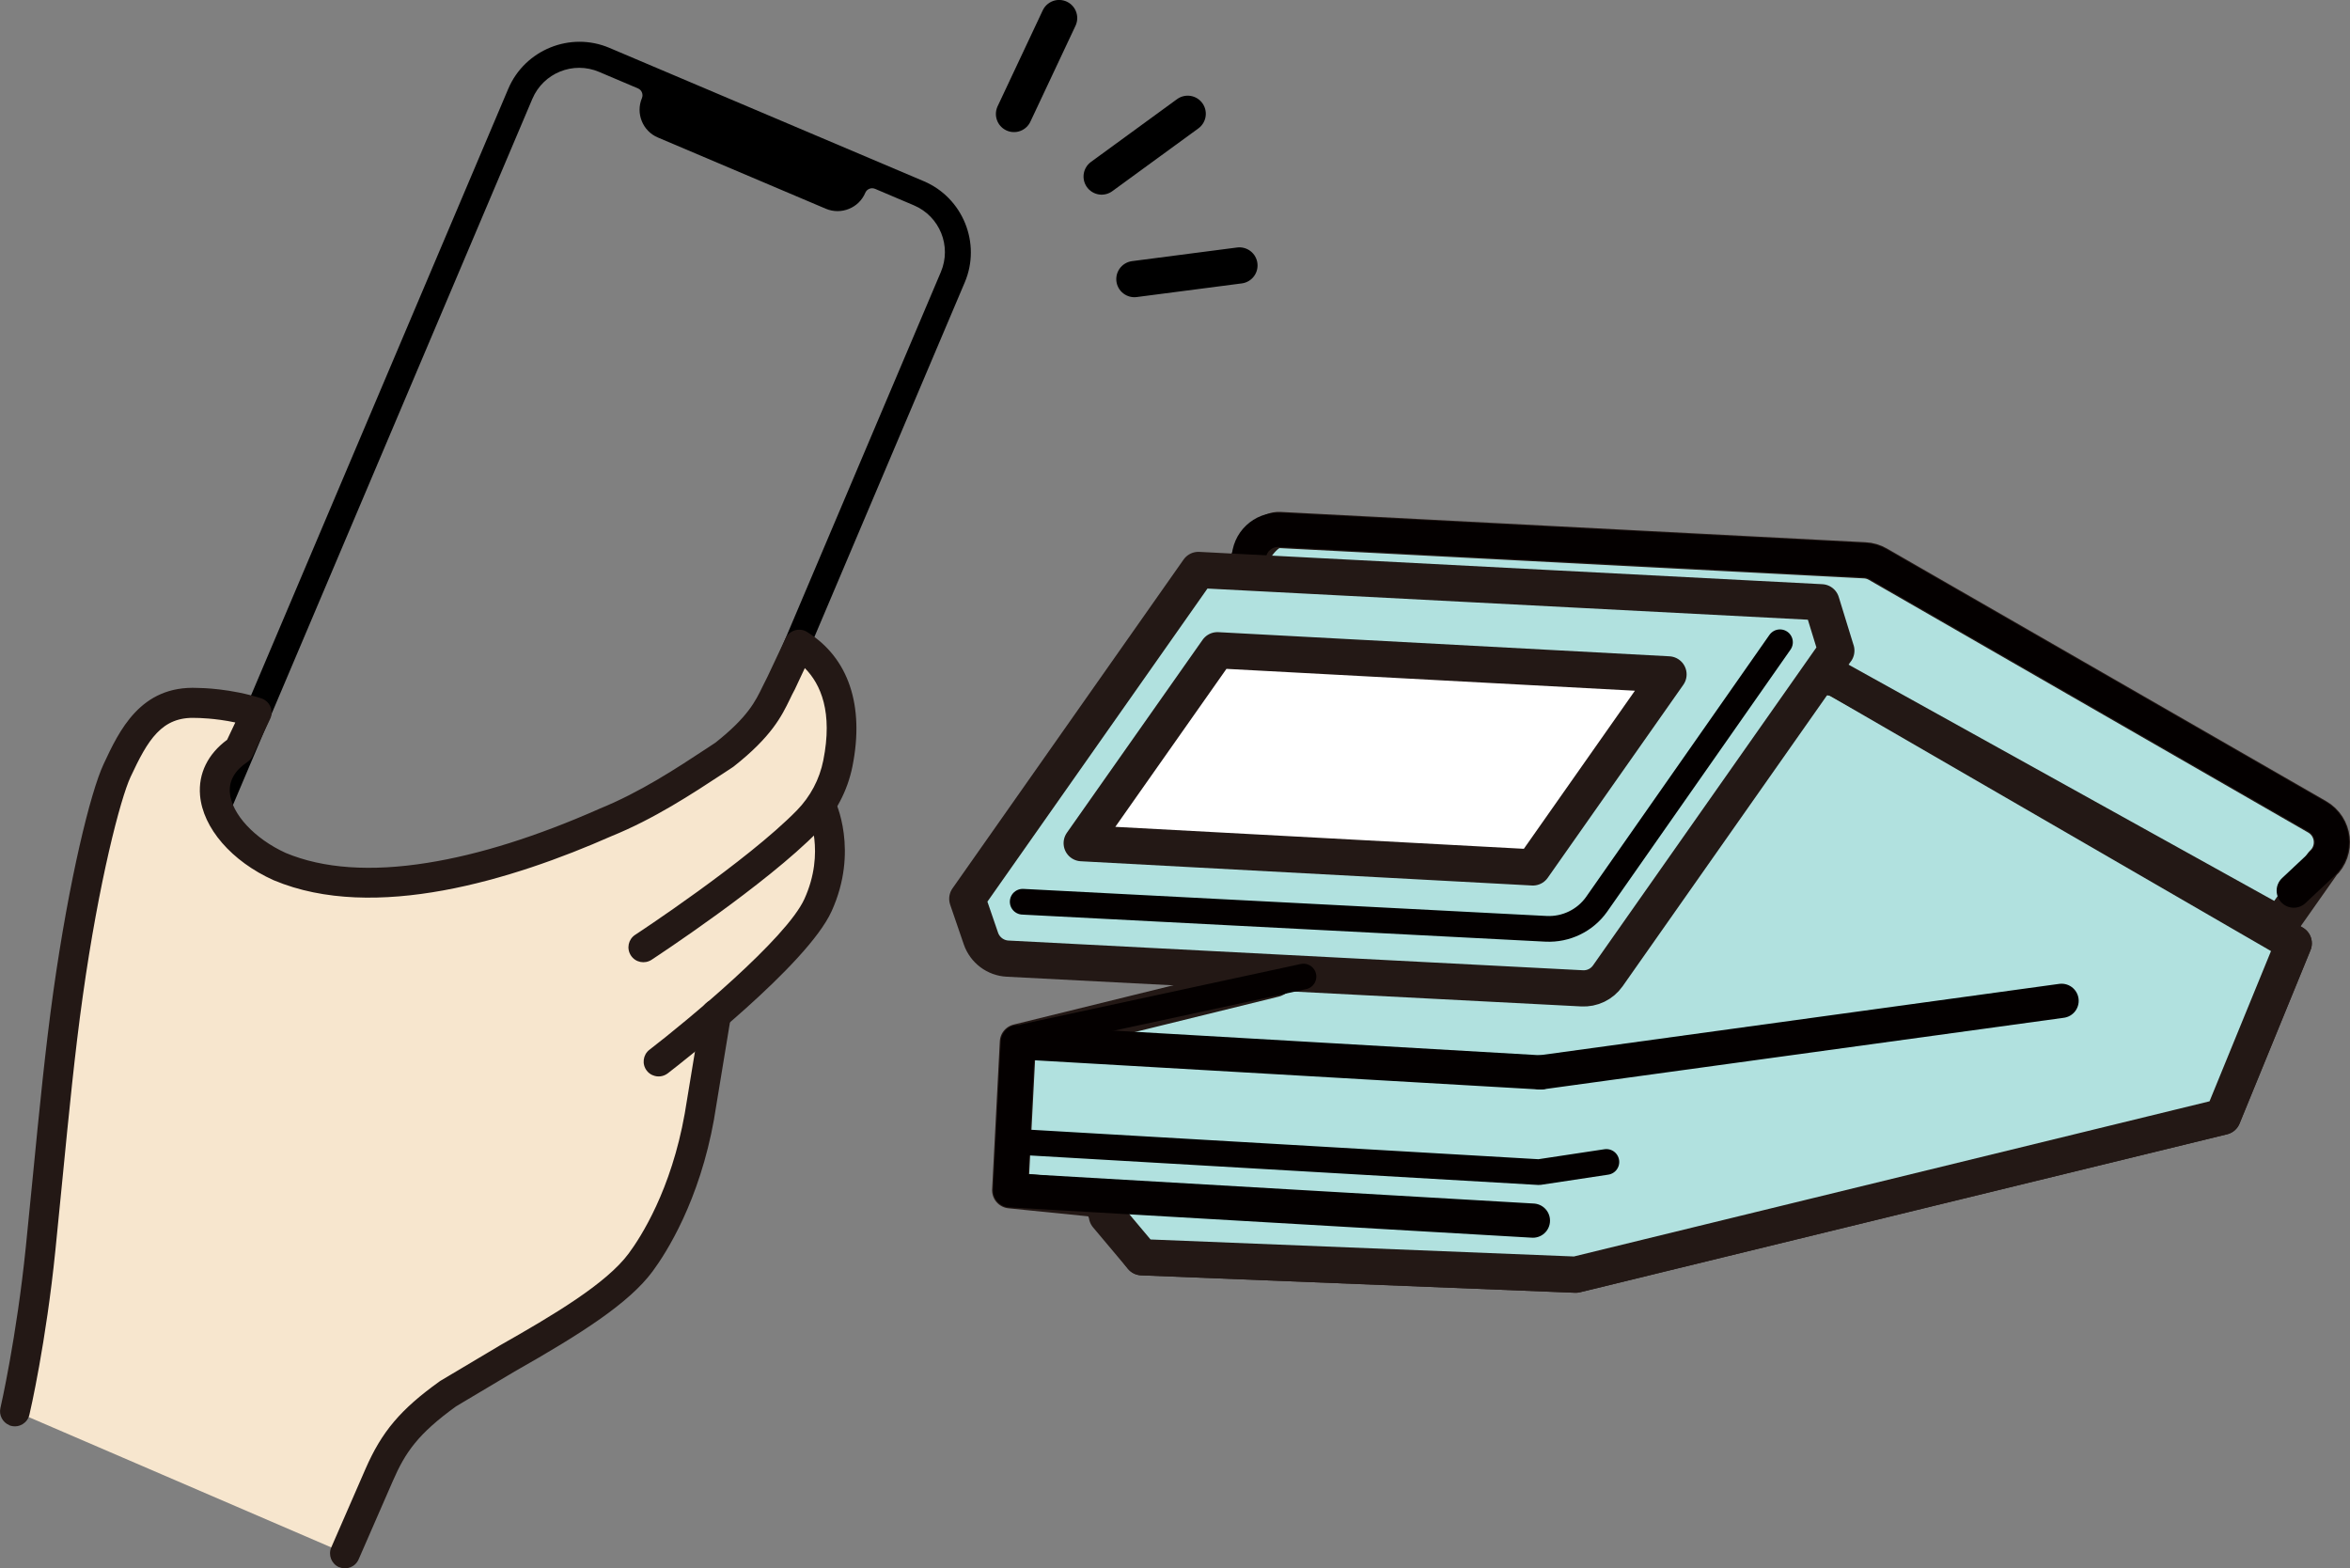
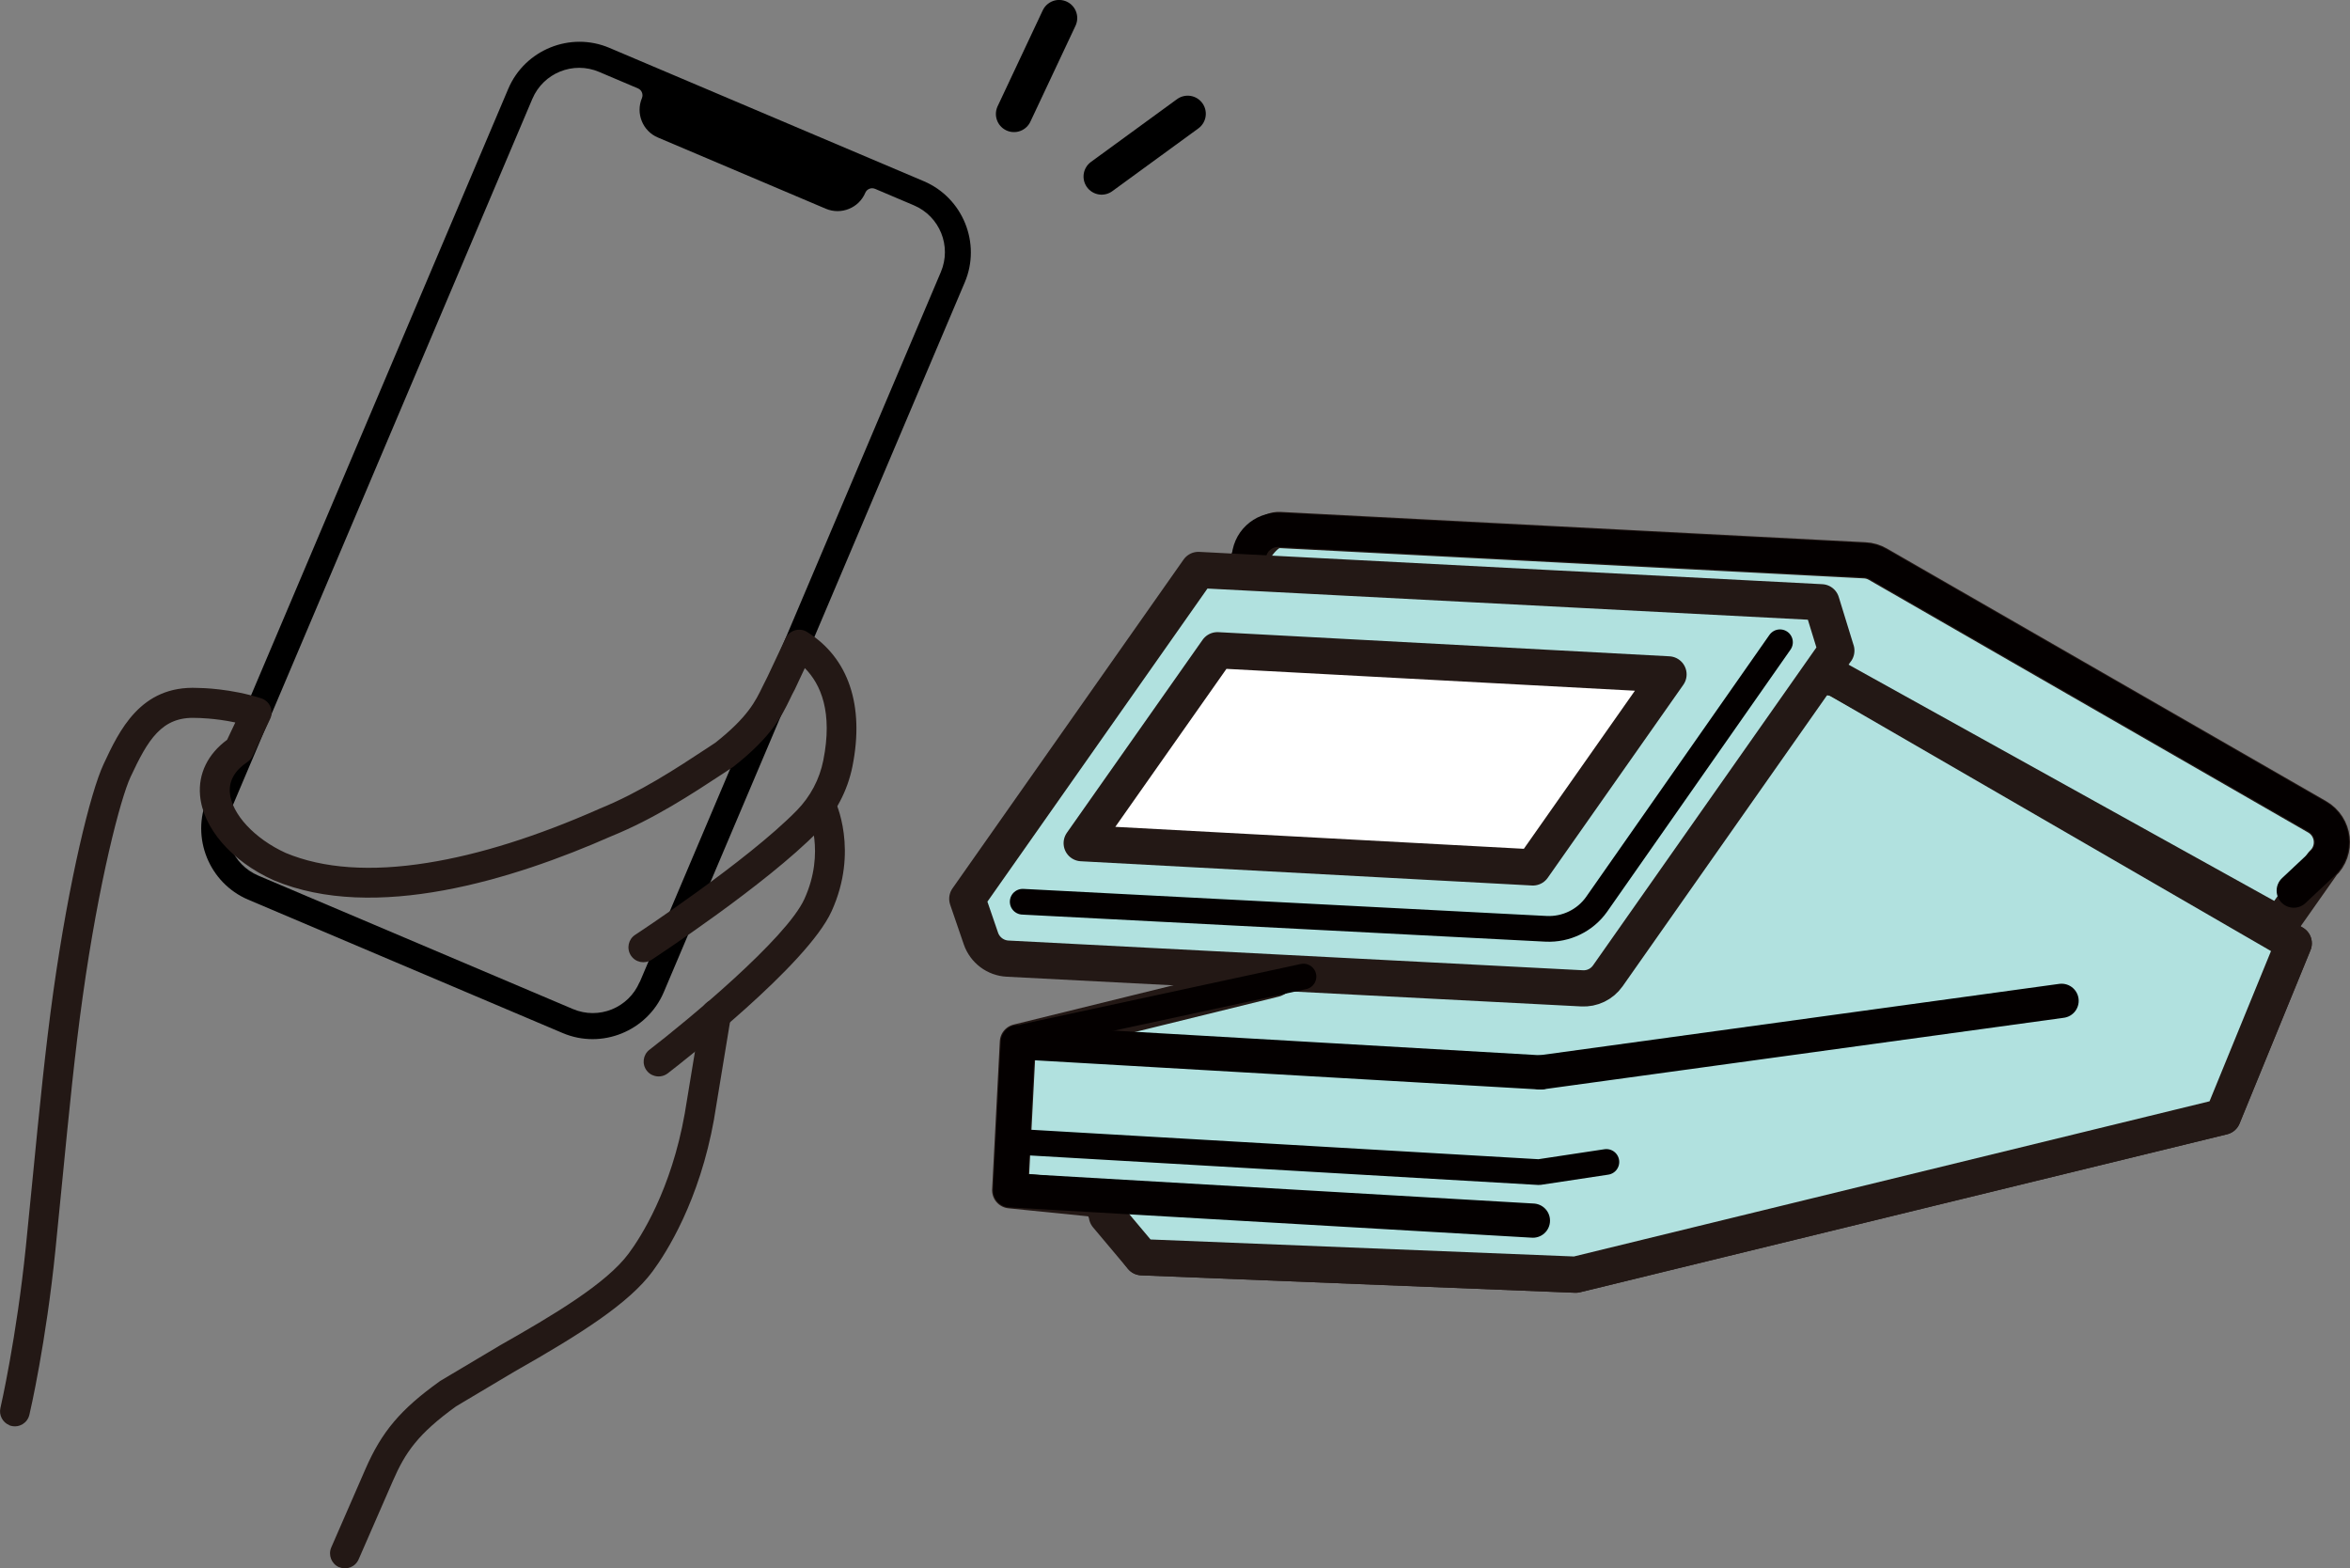
<svg xmlns="http://www.w3.org/2000/svg" id="_レイヤー_2" data-name="レイヤー 2" viewBox="0 0 223.9 149.42">
  <rect x="0" y="0" width="223.9" height="149.42" fill="#808080" stroke="none" />
  <defs>
    <style>
      .cls-1 {
        stroke-width: 2.45px;
      }

      .cls-1, .cls-2 {
        stroke: #040000;
      }

      .cls-1, .cls-2, .cls-3, .cls-4, .cls-5 {
        stroke-linecap: round;
        stroke-linejoin: round;
      }

      .cls-1, .cls-2, .cls-4 {
        fill: none;
      }

      .cls-2 {
        stroke-width: 3.26px;
      }

      .cls-3 {
        fill: #fff;
      }

      .cls-3, .cls-4, .cls-5 {
        stroke-width: 3.45px;
      }

      .cls-3, .cls-5 {
        stroke: #231815;
      }

      .cls-6 {
        fill: #231815;
      }

      .cls-6, .cls-7, .cls-8 {
        stroke-width: 0px;
      }

      .cls-4 {
        stroke: #000;
      }

      .cls-5 {
        fill: #b1e1df;
      }

      .cls-8 {
        fill: #f7e6ce;
      }
    </style>
  </defs>
  <g id="_レイヤー_4" data-name="レイヤー 4">
    <g>
      <g>
        <polygon class="cls-5" points="104.59 114.24 108.79 119.78 150.13 121.44 211.78 106.39 218.54 89.87 174.96 64.65 121.44 93.27 96.98 99.29 96.25 113.4 104.59 114.24" />
        <polyline class="cls-5" points="105.46 115.82 108.79 119.78 150.13 121.44 211.78 106.39 218.54 89.87 174.96 64.65" />
        <path class="cls-5" d="m118.98,53.28s1.34-2.87,2.94-2.79l55.75,2.89c.44.02.87.15,1.25.37l41.85,24.07c1.63.94,1.89,3.18.52,4.46l-4.09,5.81-42.24-23.44-55.98-10.1" />
        <path class="cls-2" d="m218.54,84.85l2.75-2.58c1.37-1.28,1.11-3.53-.52-4.46l-41.85-24.07c-.38-.22-.81-.35-1.25-.37l-55.75-2.89c-1.6-.08-2.94,1.19-2.94,2.79h0" />
        <path class="cls-5" d="m174.96,61.98l-21.78,31c-.56.79-1.49,1.24-2.46,1.18l-54.72-2.83c-1.16-.06-2.16-.82-2.54-1.91l-1.3-3.79,22.02-31.33,59.36,3.08,1.42,4.61Z" />
        <polyline class="cls-2" points="146.05 116.29 96.25 113.4 96.98 99.29 146.78 102.17" />
        <line class="cls-2" x1="146.78" y1="102.17" x2="196.42" y2="95.35" />
        <line class="cls-1" x1="97.7" y1="98.76" x2="124.19" y2="93.04" />
        <polyline class="cls-1" points="96.84 108.78 146.63 111.67 153.05 110.7" />
        <polygon class="cls-3" points="146.05 82.64 103.06 80.33 115.99 61.95 158.97 64.25 146.05 82.64" />
        <path class="cls-1" d="m169.59,61.19l-17.48,24.98c-1.1,1.54-2.91,2.41-4.8,2.32l-49.87-2.58" />
      </g>
      <g>
        <path class="cls-7" d="m88.03,17.27l-29.97-12.71c-3.72-1.58-8.05.18-9.63,3.89l-28.68,67.63c-1.58,3.72.18,8.05,3.89,9.63l29.97,12.71c3.72,1.58,8.05-.18,9.63-3.89l28.68-67.63c1.58-3.72-.18-8.05-3.89-9.63Zm-27.09,76.29c-1.05,2.47-3.89,3.62-6.36,2.57l-29.97-12.71c-2.47-1.05-3.62-3.89-2.57-6.36L50.72,9.42c1.05-2.47,3.89-3.62,6.36-2.57l3.7,1.57c.36.15.53.57.38.93h0c-.61,1.45.07,3.14,1.52,3.75l16.01,6.79c1.45.61,3.14-.07,3.75-1.52h0c.15-.36.57-.53.93-.38l3.7,1.57c2.47,1.05,3.62,3.89,2.57,6.36l-28.68,67.63Z" />
        <g>
-           <path class="cls-8" d="m78.14,76.73l.09.06s2.07,4.22-.29,9.43c-1.26,2.77-5.88,7.12-9.7,10.4l-1.59,9.7c-1.23,6.93-3.91,11.65-5.6,13.94-2.19,2.96-6.98,5.91-12.73,9.17l-5.63,3.35c-3.67,2.64-5.17,4.56-6.54,7.71l-3.27,7.5-31.44-13.54s1.47-6.7,2.45-15.51c1-9.08,1.54-17.43,2.6-24.2,1.72-11.04,3.61-19.06,4.68-21.34,1.54-3.3,3.25-6.66,7.63-6.44,0,0,2.8,0,5.66.92l-1.67,3.54c-4.68,3.12-1.67,8.64,3.88,11.14,8.11,3.4,19.75.77,31.03-4.2,4.3-1.74,8.03-4.28,11.33-6.45,4.05-3.19,4.44-5.04,5.4-6.8l1.74-3.69c4.52,2.82,4.33,8.06,3.68,11.31-.29,1.44-.87,2.8-1.69,4Z" />
          <g>
            <path class="cls-6" d="m62.19,102.44c-.22-.09-.42-.24-.57-.44-.48-.62-.36-1.52.26-1.99,3.52-2.71,13.03-10.57,14.76-14.36,2.04-4.49.38-8.08.31-8.23-.35-.71-.05-1.55.65-1.9.71-.35,1.56-.05,1.91.65.1.2,2.34,4.89-.28,10.65-2.33,5.12-14.26,14.4-15.61,15.44-.42.32-.97.38-1.42.18Z" />
            <path class="cls-6" d="m.87,135.77c-.62-.26-.99-.95-.83-1.63.02-.07,1.54-6.72,2.42-15.34.23-2.26.44-4.44.65-6.54.65-6.66,1.22-12.4,1.96-17.71,1.51-10.76,3.55-19.08,4.8-21.75,1.48-3.17,3.51-7.52,8.96-7.26.38,0,3.18.06,6.06.99.39.13.71.41.87.79.16.38.16.8-.02,1.17l-1.67,3.53c-.11.23-.28.43-.5.58-1.2.8-1.76,1.78-1.67,2.92.17,2.04,2.36,4.39,5.32,5.74,3.56,1.49,8.12,1.81,13.53.94,4.9-.78,10.4-2.51,16.35-5.14.01,0,.03-.01.04-.02,3.82-1.55,7.24-3.79,10.26-5.78.26-.17.52-.34.77-.51,3.07-2.43,3.8-3.92,4.5-5.37.15-.3.3-.61.46-.92l1.72-3.65c.17-.37.5-.64.89-.76.39-.11.81-.06,1.16.16,3.95,2.46,5.48,7.01,4.32,12.8-.47,2.34-1.6,4.48-3.27,6.19-4.98,5.09-15.43,11.95-15.87,12.24-.66.43-1.54.25-1.97-.41-.43-.66-.25-1.54.41-1.97.11-.07,10.63-6.98,15.4-11.85,1.29-1.32,2.16-2.96,2.52-4.76.92-4.59-.23-7.26-1.76-8.8l-.97,2.07s-.02.05-.04.07c-.15.27-.28.55-.42.84-.77,1.58-1.72,3.54-5.35,6.4-.03.03-.07.05-.1.07-.27.18-.54.36-.82.54-3.12,2.05-6.67,4.38-10.74,6.03-9.38,4.14-22.57,8.22-32.14,4.2-.01,0-.02,0-.03-.01-4-1.8-6.75-4.98-7.01-8.1-.17-2.06.74-3.92,2.58-5.28l.78-1.65c-1.98-.42-3.62-.43-3.64-.43-.02,0-.05,0-.07,0-3.31-.17-4.63,2.11-6.27,5.62-.96,2.06-3.02,9.93-4.56,20.94-.74,5.25-1.3,10.97-1.95,17.59-.21,2.11-.42,4.29-.65,6.55-.89,8.81-2.41,15.42-2.48,15.69-.18.77-.94,1.24-1.71,1.06-.08-.02-.16-.04-.24-.08Z" />
            <path class="cls-6" d="m32.31,149.31h-.01c-.72-.32-1.05-1.16-.74-1.88l3.27-7.5c1.55-3.54,3.32-5.64,7.02-8.3.03-.02.07-.05.1-.07l5.63-3.35s.02-.01.03-.02c5.05-2.86,10.16-5.89,12.29-8.77,1.18-1.59,4.05-6.07,5.34-13.33l1.6-9.71c.13-.78.86-1.3,1.63-1.17.77.13,1.3.86,1.17,1.63l-1.6,9.72s0,.01,0,.02c-1.4,7.86-4.56,12.78-5.86,14.54-2.22,3-6.68,5.88-13.16,9.55l-5.56,3.31c-3.63,2.62-4.84,4.38-6.02,7.09l-3.27,7.49c-.31.72-1.14,1.05-1.86.74Z" />
          </g>
        </g>
      </g>
      <g>
        <line class="cls-4" x1="113.16" y1="10.84" x2="104.96" y2="16.82" />
        <line class="cls-4" x1="100.91" y1="1.72" x2="96.61" y2="10.86" />
-         <line class="cls-4" x1="108.08" y1="26.59" x2="118.09" y2="25.29" />
      </g>
    </g>
  </g>
</svg>